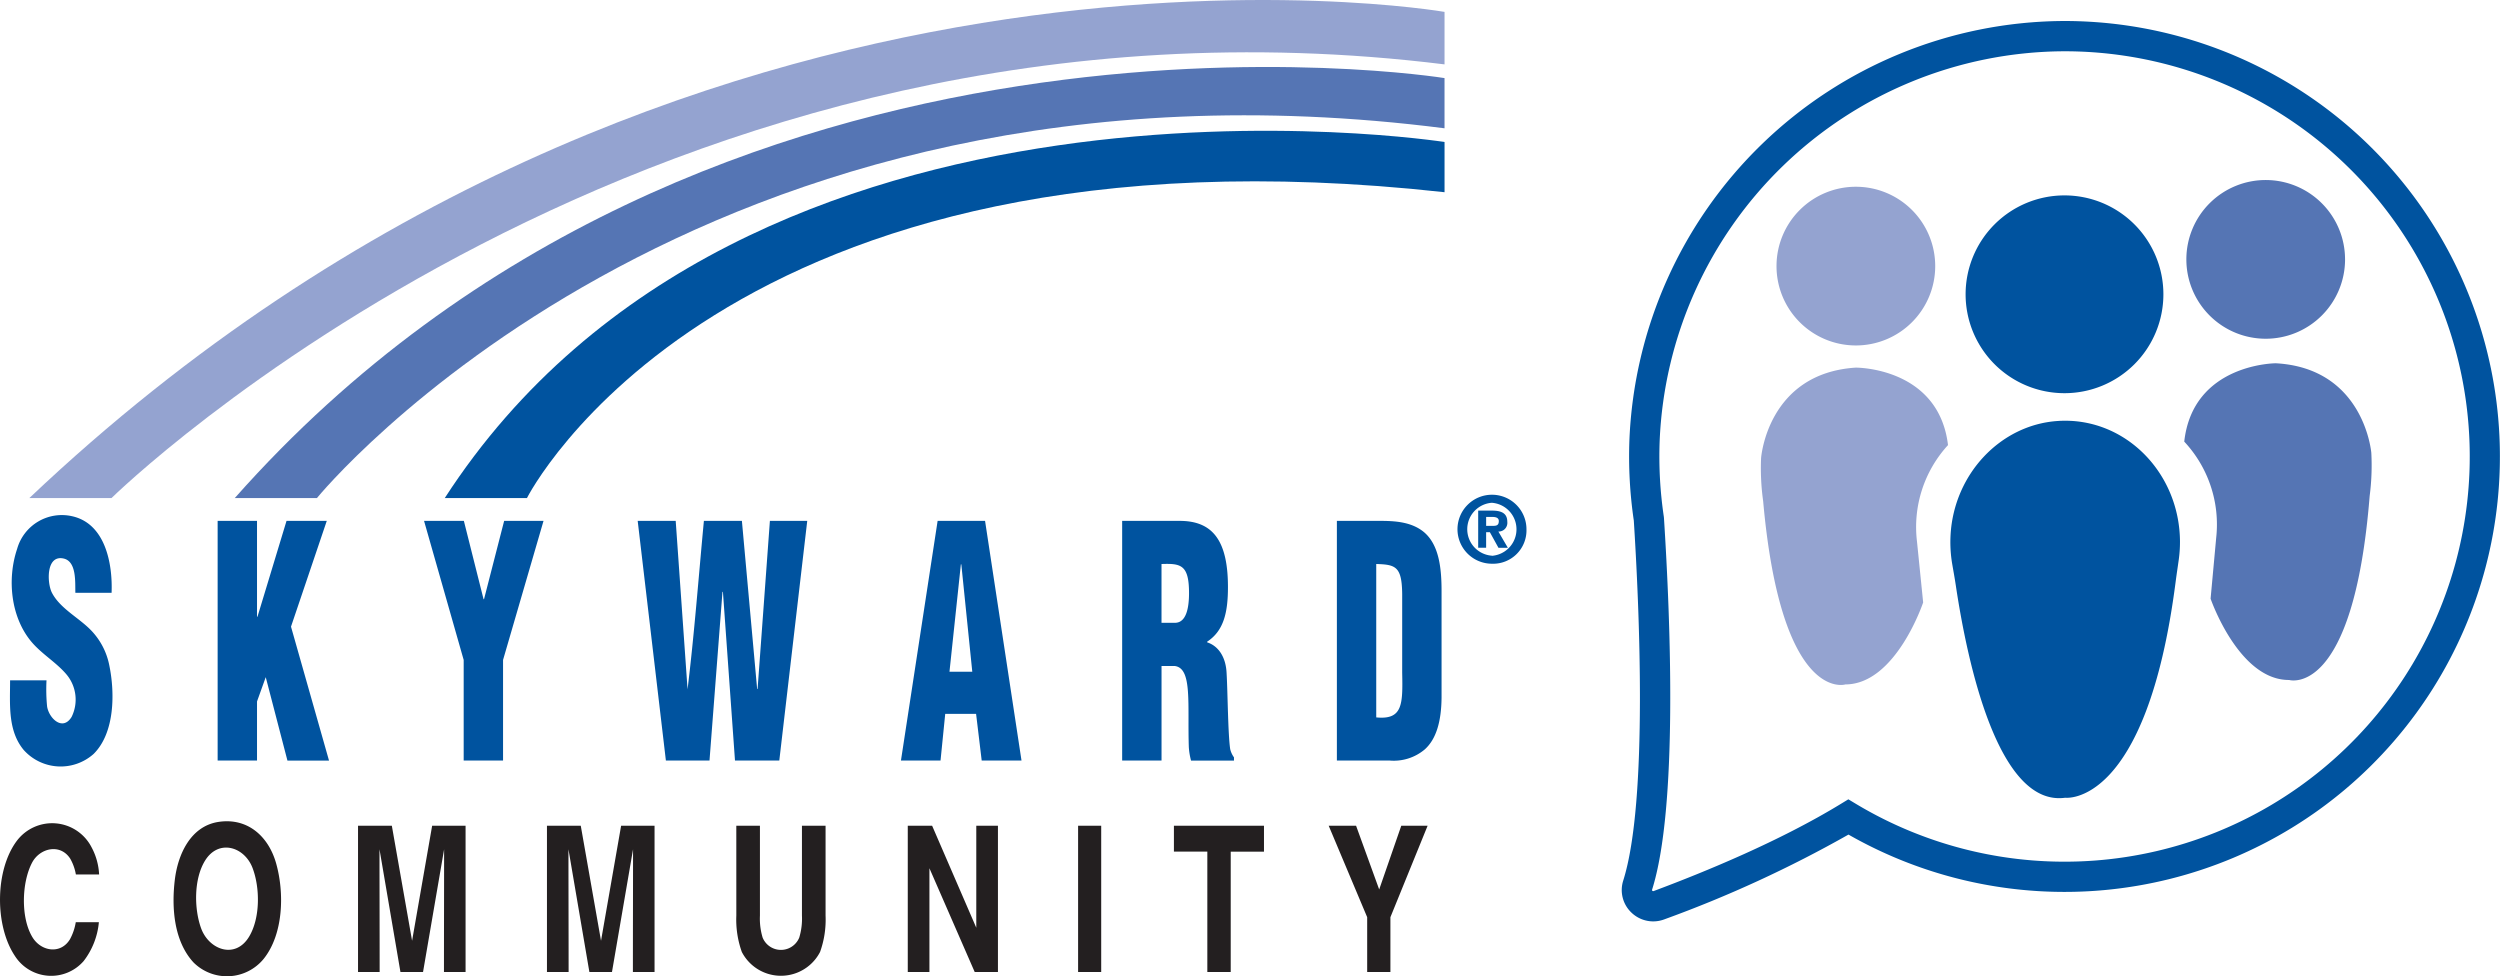
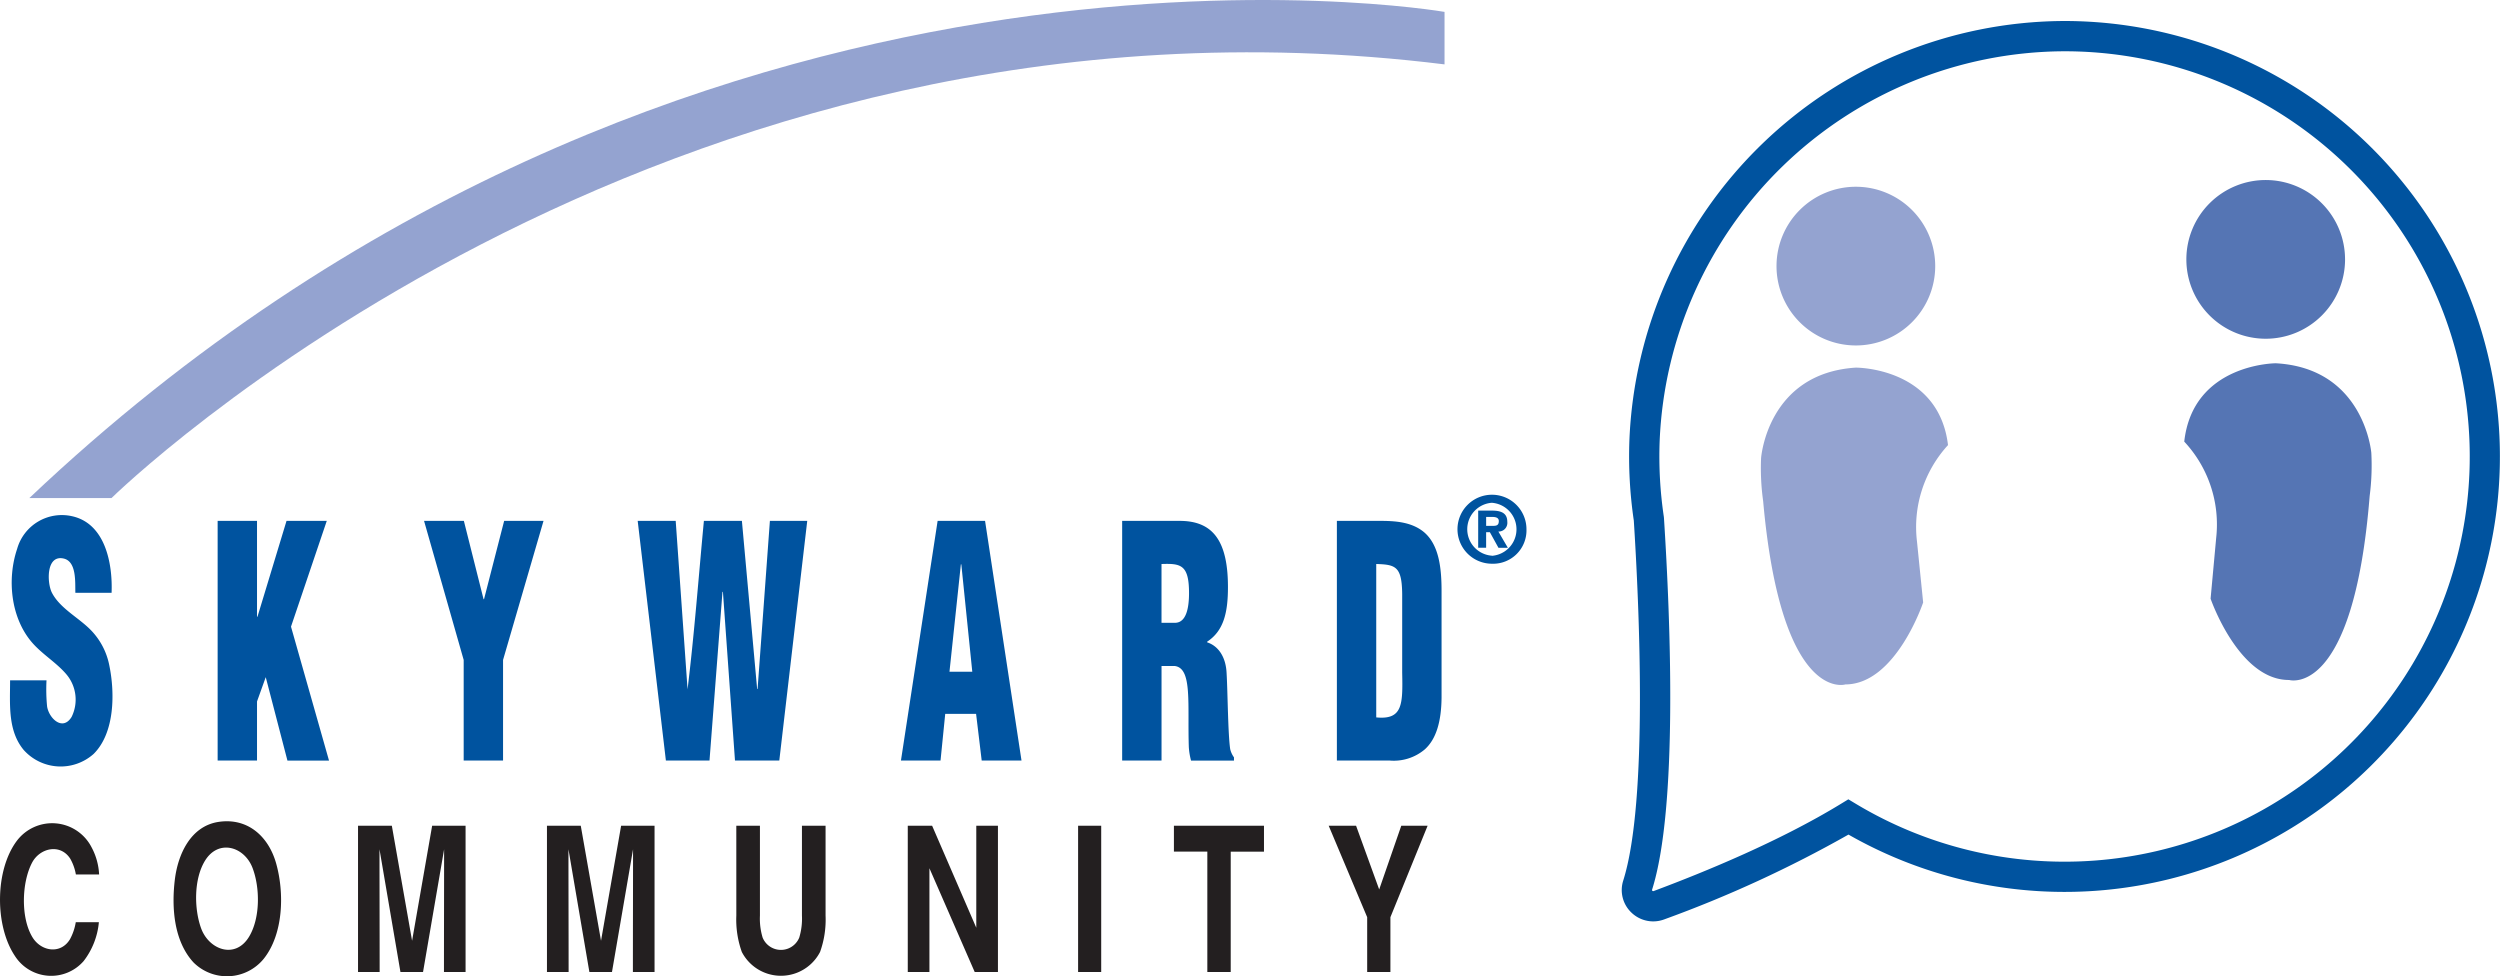
<svg xmlns="http://www.w3.org/2000/svg" height="130.99" width="335.44">
  <path d="M314.651 34.803a10.647 10.647 0 1 1-10.648-10.647 10.648 10.648 0 0 1 10.647 10.647z" fill="#5575b4" />
  <path d="M259.659 35.706a10.647 10.647 0 1 1-10.645-10.648 10.645 10.645 0 0 1 10.645 10.648z" fill="#94a3d0" />
  <path d="M276.691 6.882a54.561 54.561 0 0 0-54.006 52.323 55.018 55.018 0 0 0 .561 10.125l.018.17c.891 13.922 1.87 38.915-1.594 49.875a.112.112 0 0 0 .039.143.15.15 0 0 0 .177.038c6.965-2.6 16.967-6.725 25.067-11.667l1.051-.641 1.054.633a54.369 54.369 0 1 0 27.633-101zm-54.873 116.747a4.216 4.216 0 0 1-2.907-1.169 4.168 4.168 0 0 1-1.112-4.309c3.378-10.689 2.122-37.276 1.418-48.309a59.189 59.189 0 0 1-.59-10.788A58.623 58.623 0 0 1 276.668 2.82a58.427 58.427 0 1 1-28.645 109.161 162.634 162.634 0 0 1-24.72 11.378 4.244 4.244 0 0 1-1.486.27z" fill="#00539f" />
-   <path d="M292.501 72.757c0-9.38-7.482-16.91-16.472-16.267-7.651.546-13.833 7.135-14.306 15.235a17.457 17.457 0 0 0 .214 3.938c.164.962.341 1.92.485 2.885 1.51 10.095 5.625 29.736 14.675 28.49 0 0 10.914 1.4 14.825-29 .126-.977.278-1.951.413-2.925a17.018 17.018 0 0 0 .165-2.362zM290.275 39.487a13.269 13.269 0 1 1-13.269-13.269 13.268 13.268 0 0 1 13.269 13.269z" fill="#00539f" />
  <path d="M258.045 80.825s-3.665 10.988-10.435 11.009c0 0-8.6 2.653-11.037-24.594a31.926 31.926 0 0 1-.278-5.765s.815-11.378 12.7-12.149c0 0 11.121-.083 12.382 10.395a16.27 16.27 0 0 0-4.165 12.925l.828 8.179z" fill="#94a3d0" />
  <path d="M296.608 80.327s3.769 10.953 10.539 10.91c0 0 8.625 2.574 10.806-24.7a31.756 31.756 0 0 0 .222-5.766s-.923-11.369-12.817-12.029c0 0-11.121.023-12.284 10.512a16.281 16.281 0 0 1 4.288 12.886l-.753 8.186z" fill="#5575b4" />
  <path d="M6.241 91.285a23.452 23.452 0 0 0 .078 3.5c.242 1.583 2.077 3.381 3.288 1.411a5.252 5.252 0 0 0-.666-5.678c-1.358-1.618-3.258-2.707-4.647-4.316-2.852-3.311-3.368-8.483-1.995-12.556a6.232 6.232 0 0 1 7.355-4.386c4.5.985 5.472 6.4 5.319 10.279h-4.86c-.044-1.364.2-4.211-1.588-4.6-2.367-.518-2.221 3.3-1.558 4.59 1.093 2.115 3.611 3.35 5.232 5.026a9.333 9.333 0 0 1 2.464 4.71c.759 3.656.765 9.051-2.1 11.894a6.651 6.651 0 0 1-9.38-.528c-2.173-2.61-1.829-6.173-1.829-9.346zM29.202 102.047V69.89h5.283v12.864h.06l3.9-12.865h5.4l-4.8 14.194 5.1 17.968h-5.579l-2.911-11.192-1.17 3.26v7.928zM64.885 80.396h.06l2.7-10.506h5.283l-5.43 18.657v13.5h-5.283v-13.5L56.898 69.89h5.342l2.641 10.506zM101.59 92.447h.06l1.651-22.556h5.011l-3.749 32.156h-5.945L96.999 79.41h-.06l-1.741 22.637h-5.852L85.563 69.89h5.1l1.591 22.6c.91-7.48 1.48-15.076 2.191-22.6h5.1zM120.886 102.047l4.921-32.161h6.364l4.891 32.161h-5.342l-.752-6.26h-4.142l-.629 6.26zm8.1-26.329h-.06l-1.529 14.408h3.06zM155.848 102.047h-5.281V69.89h7.713c4.321 0 6.482 2.487 6.482 8.876 0 3.431-.57 5.876-2.792 7.333v.087c1.471.471 2.52 1.929 2.611 4.159.15 2.572.18 8.1.48 10.162a3.129 3.129 0 0 0 .51 1.115v.429h-5.762a9.191 9.191 0 0 1-.3-1.845c-.092-2.829.03-5.487-.12-7.461s-.572-3.258-1.8-3.387h-1.739v12.689zm0-18.481h1.8c1.529 0 1.891-2.016 1.891-3.989 0-3.817-1.112-3.988-3.692-3.9v7.891zM179.377 102.047V69.89h5.732c1.921 0 4.232.086 5.943 1.5 2.04 1.715 2.371 4.846 2.371 7.933v14.28c-.03 3.215-.72 5.574-2.251 6.946a6.442 6.442 0 0 1-4.683 1.5zm5.281-5.789c3.54.344 3.572-1.715 3.482-6V79.747c-.03-3.773-.9-3.988-3.482-4.073v20.589zM199.404 73.495h-1.067v-4.982h1.863c1.285 0 2.044.368 2.044 1.507a1.165 1.165 0 0 1-1.2 1.3l1.273 2.179h-1.261l-1.153-2.094h-.5v2.094zm.943-2.937c.477 0 .758-.1.758-.648 0-.515-.551-.552-.953-.552h-.747v1.2zm-.171 5.08a4.628 4.628 0 1 1 4.639-4.629 4.478 4.478 0 0 1-4.639 4.629zm0-8.178a3.559 3.559 0 0 0 0 7.1v.017a3.567 3.567 0 0 0 0-7.114z" fill="#00539f" />
  <g fill="#231f20">
    <path d="M2.241 112.843a5.939 5.939 0 0 1 10.036.827 8.557 8.557 0 0 1 1.021 3.661H10.18a6.5 6.5 0 0 0-.764-2.13c-1.345-2.062-4.063-1.415-5.1.525-1.417 2.661-1.556 7.444.054 10.053 1.163 1.887 3.788 2.307 5.026.233a7.252 7.252 0 0 0 .771-2.277h3.1a10.009 10.009 0 0 1-2.047 5.22 5.775 5.775 0 0 1-9.23-.705c-2.703-4.048-2.68-11.466.251-15.407zM35.364 128.674a6.361 6.361 0 0 1-9.4.462c-2.653-2.882-2.952-7.387-2.508-11.085.411-3.425 2.127-7.237 5.924-7.78 3.9-.558 6.665 1.993 7.674 5.589 1.11 3.95.992 9.476-1.69 12.814zm-1.95-2.982c1.514-2.5 1.487-6.554.476-9.223-1.1-2.894-4.57-3.916-6.373-1-1.513 2.445-1.486 6.413-.548 9.045 1.043 2.929 4.594 4.233 6.445 1.178zM57.983 110.797h4.486v19.625h-2.9c0-5.489.02-10.979.02-16.469l-2.828 16.469h-3.03l-2.812-16.473c0 5.49.021 10.98.021 16.469h-2.901v-19.621h4.537l2.716 15.432zM83.338 110.797h4.487v19.625H84.92c0-5.489.02-10.979.02-16.469l-2.828 16.469h-3.03l-2.808-16.473c0 5.49.021 10.98.021 16.469h-2.906v-19.621h4.537l2.717 15.432zM98.795 110.797h3.17v12.053a8.781 8.781 0 0 0 .362 2.954 2.653 2.653 0 0 0 4.912 0 8.773 8.773 0 0 0 .363-2.954v-12.053h3.17v12.06a12.853 12.853 0 0 1-.738 4.872 5.91 5.91 0 0 1-10.5 0 12.886 12.886 0 0 1-.737-4.872zM121.801 110.797h3.269l5.924 13.685v-13.685h2.906v19.625h-3.117l-6.076-13.925v13.923h-2.906zM147.755 130.418h-3.1v-19.621h3.1zM169.596 110.797v3.476h-4.463v16.149h-3.138v-16.153h-4.484v-3.472zM188.017 110.797h3.533l-4.99 12.268v7.357h-3.117v-7.357l-5.163-12.268h3.674l3.1 8.549z" />
  </g>
  <path d="M3.932 66.832h11.025S87.543-4.529 193.822 8.639V1.596S91.522-16.168 3.932 66.832z" fill="#94a3d0" />
-   <path d="M31.496 66.832H42.52s50.843-62.48 151.3-49.618v-6.737S95.506-5.449 31.496 66.832z" fill="#5575b4" />
-   <path d="M59.673 66.832H70.7s26.031-51.76 123.123-41.041v-6.738s-93.722-14.7-134.15 47.779z" fill="#00539f" />
</svg>